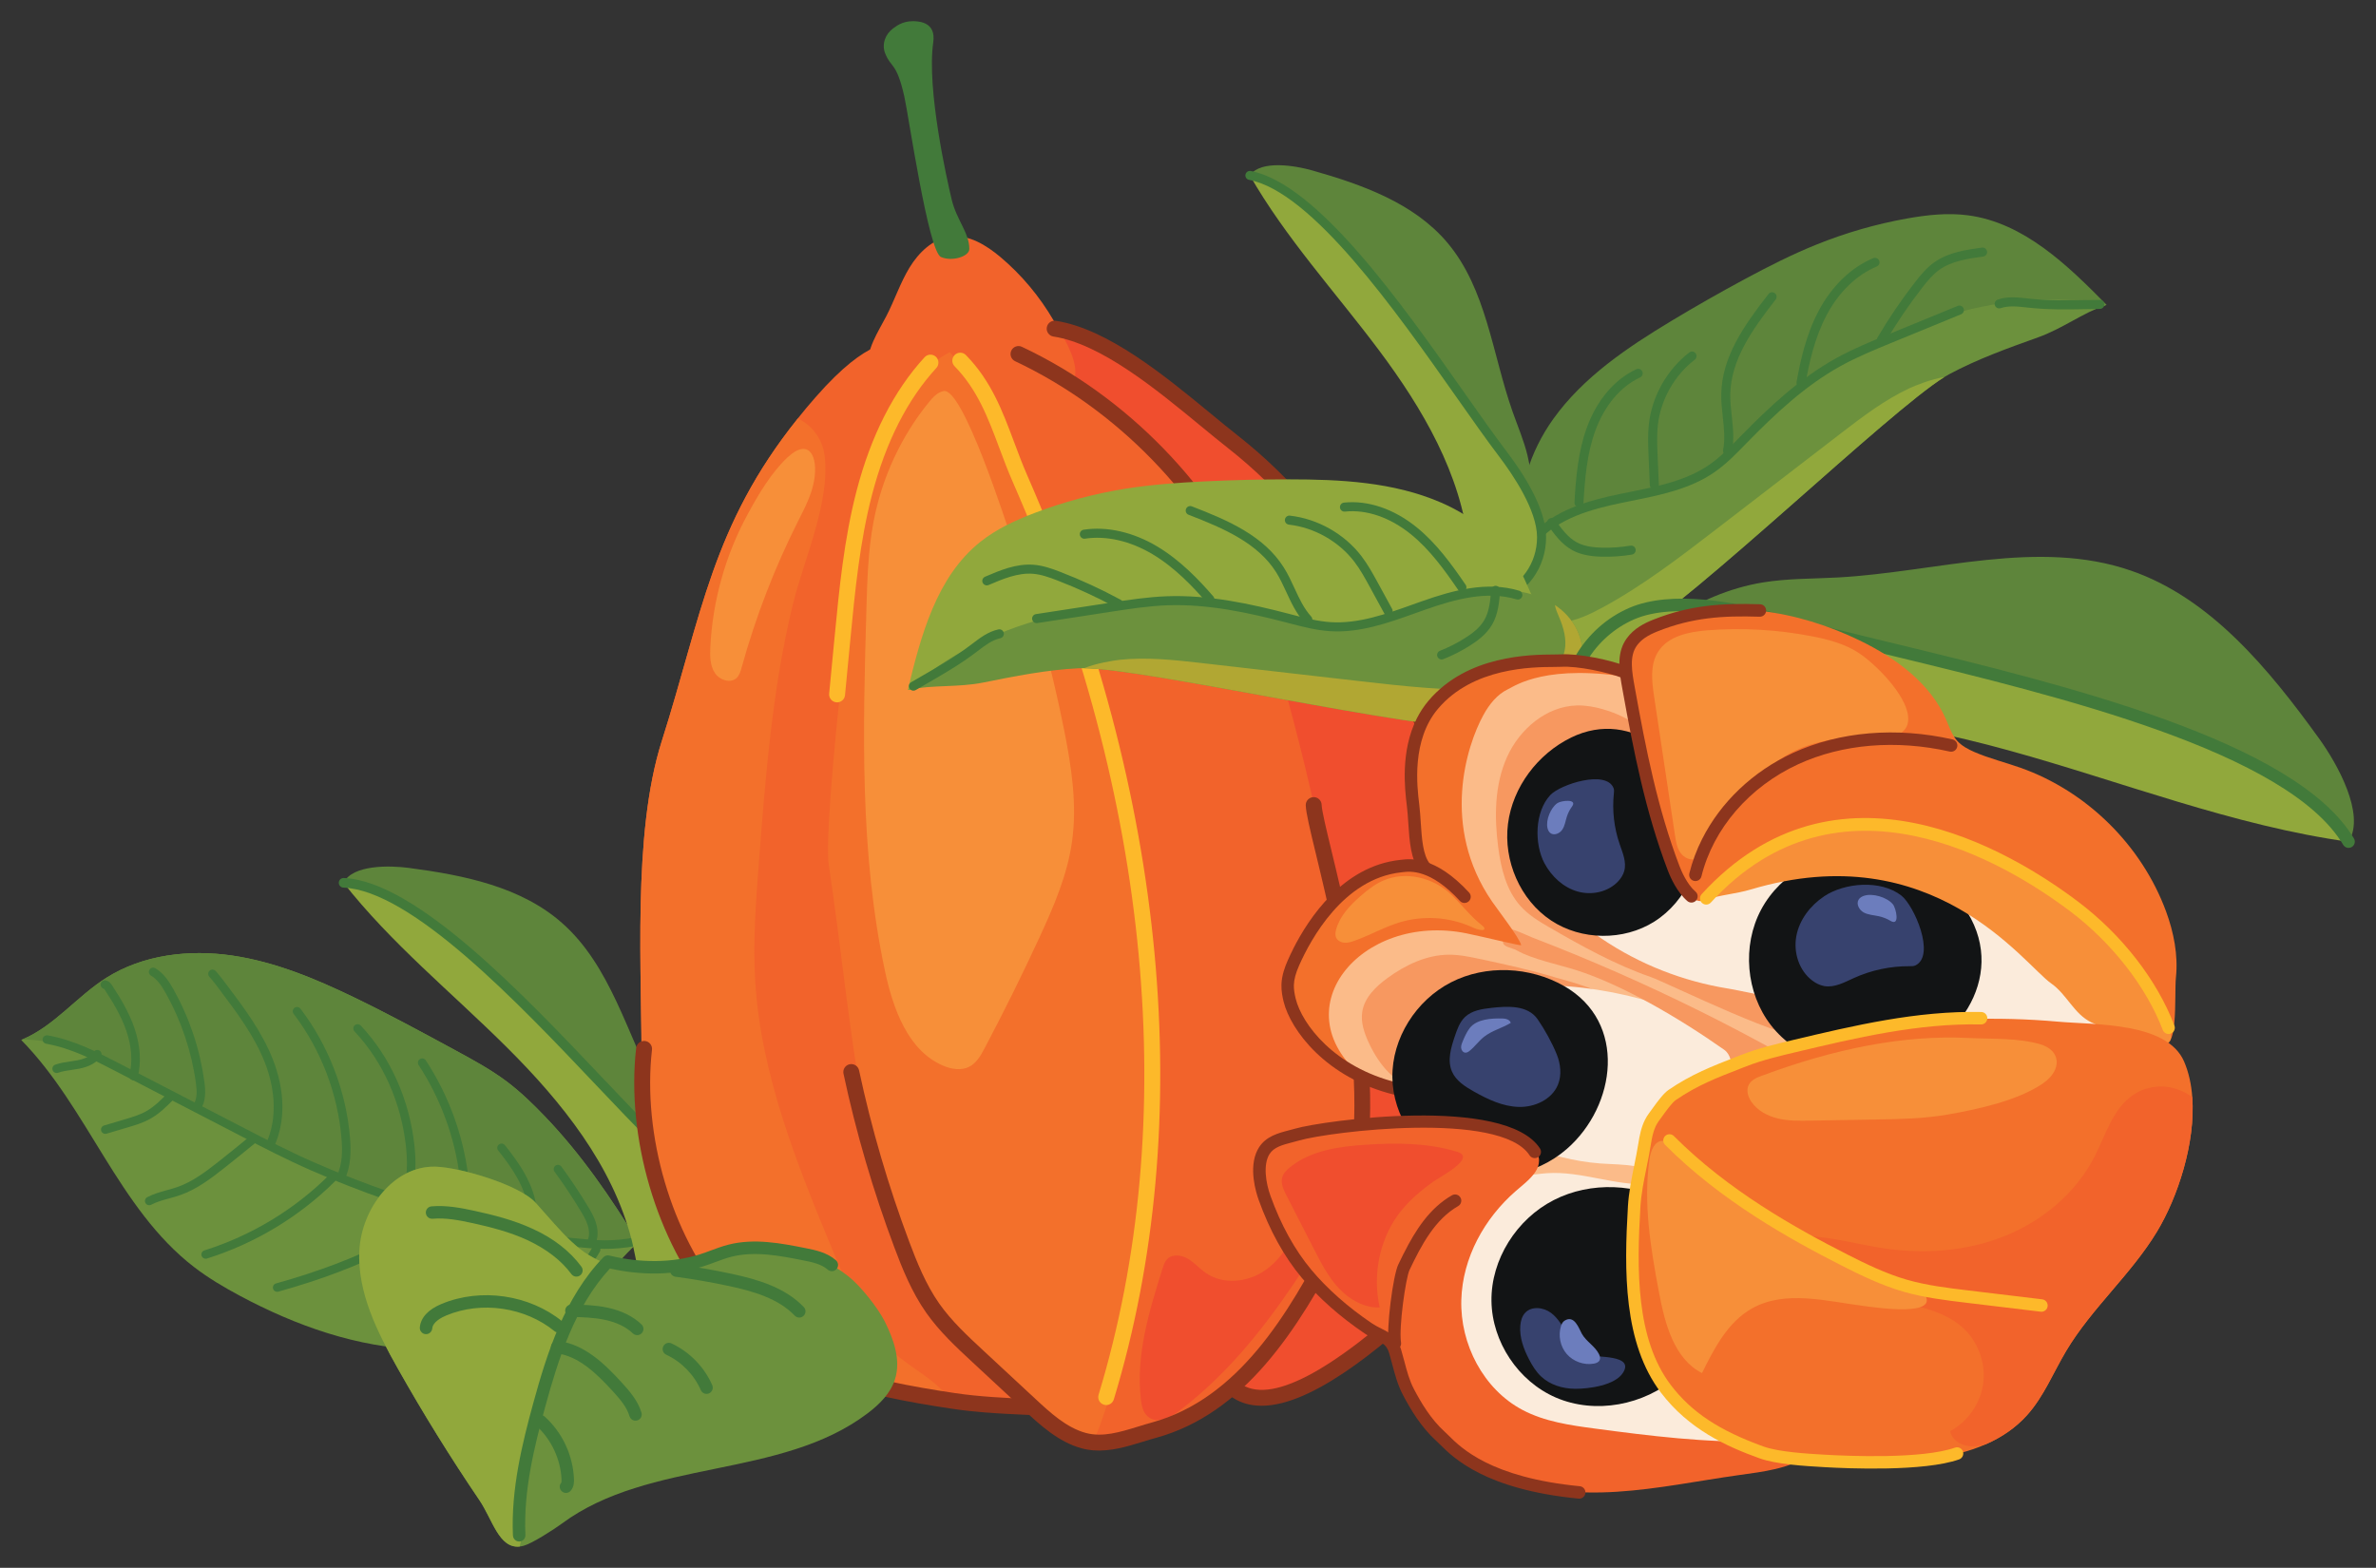
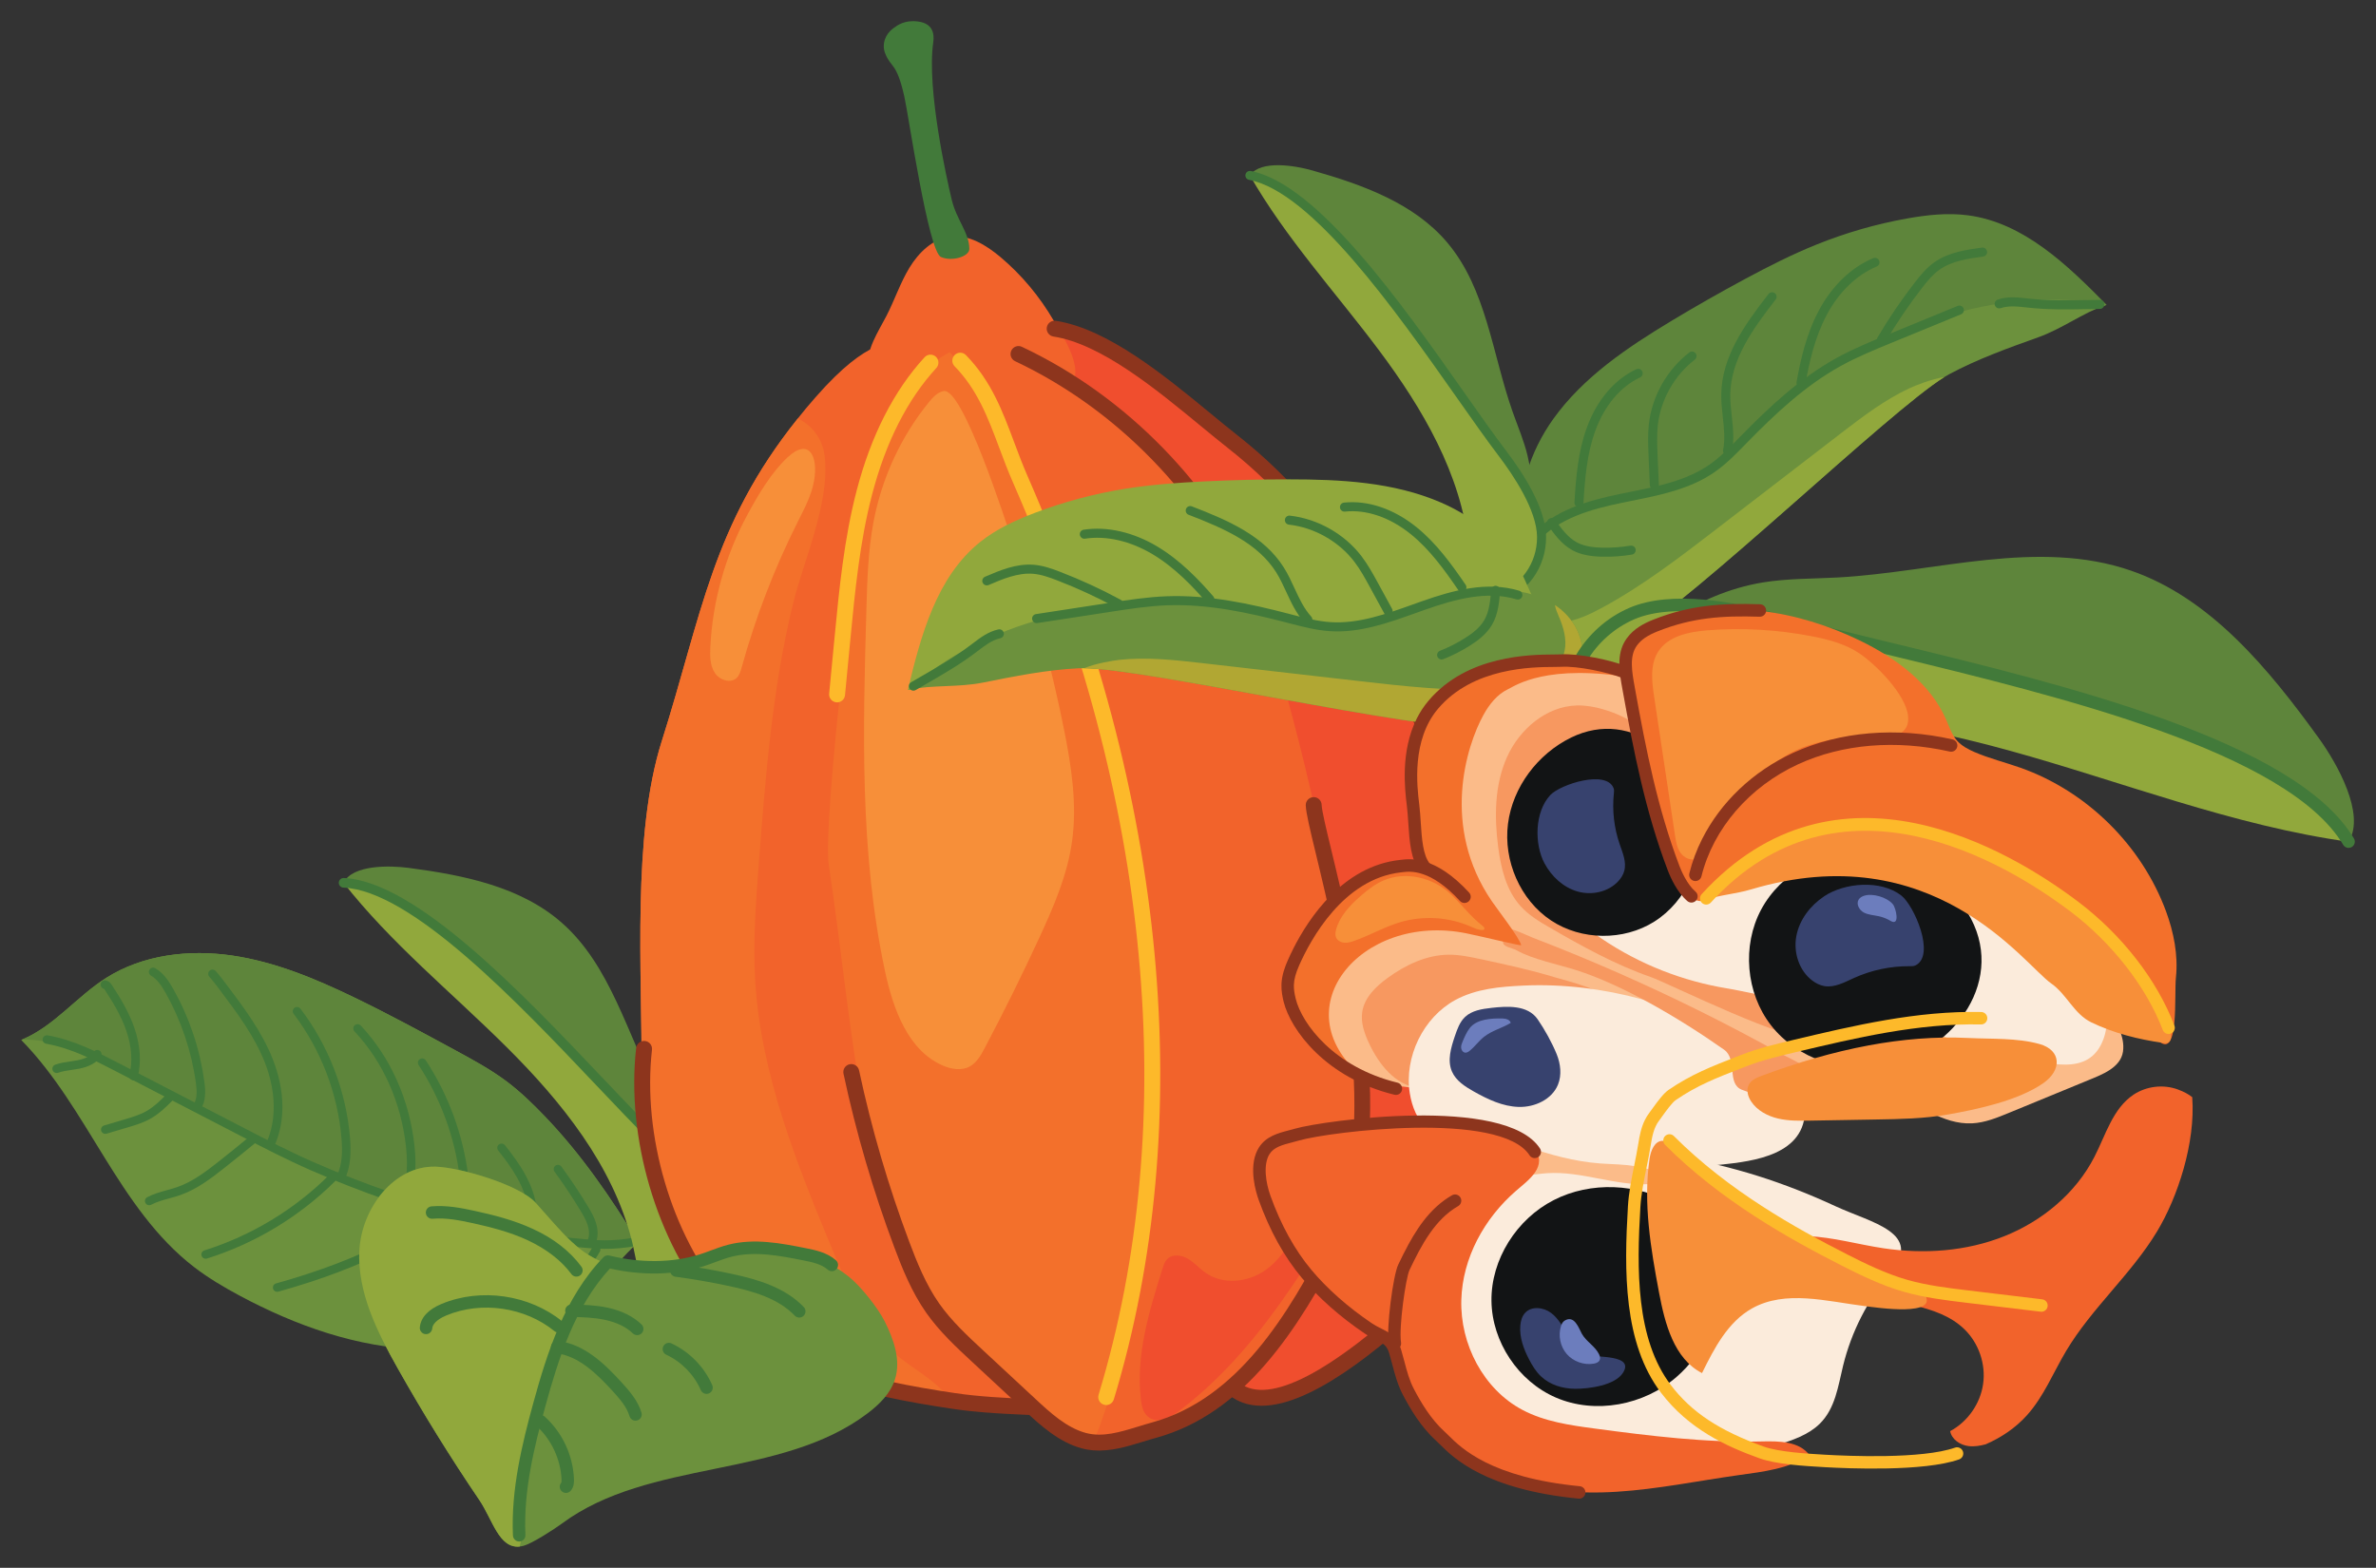
<svg xmlns="http://www.w3.org/2000/svg" id="Layer_1" version="1.1" viewBox="0 0 112.134 74">
  <rect x="0" y="0" width="112.134" height="74" fill="#333333" stroke="none" />
  <defs>
    <style> .st0 { fill: #b1a733; } .st1 { fill: #5e853b; } .st2 { fill: #121415; } .st3 { fill: #427a3a; } .st4 { fill: #fbbb89; } .st5 { fill: #f79860; } .st6 { fill: #f2632b; } .st7 { fill: #f04e2e; } .st8 { fill: #37426e; } .st9 { fill: #fbebdb; } .st10 { fill: #6c7dbd; } .st11 { fill: #f78f39; } .st12 { fill: #91a83c; } .st13 { fill: #f3702b; } .st14 { fill: #8d351d; } .st15 { fill: #fdb92a; } .st16 { fill: #6c913d; } </style>
  </defs>
  <g>
    <path class="st16" d="M1,49.084c3.158,3.217,4.581,7.961,8.151,10.714.676.521,1.415.957,2.167,1.36,2.646,1.416,5.555,2.451,8.554,2.535,3.001.084,6.103-.86,8.251-2.956.692-.676,1.277-1.458,2-2.1l-.001-.001c-1.295-2.122-2.693-4.158-4.415-5.952-.561-.585-1.145-1.152-1.793-1.639-.748-.561-1.574-1.01-2.395-1.456-1.584-.86-3.167-1.72-4.788-2.504-1.843-.891-3.76-1.692-5.786-1.986-2.026-.294-4.19-.041-5.922,1.05-1.392.877-2.461,2.284-3.976,2.916-.015.007-.03.013-.045.02Z" />
    <path class="st1" d="M1.045,49.065c.285-.001.571.019.853.057,1.934.261,3.641,1.343,5.351,2.286,3.269,1.805,6.664,3.291,10.14,4.655,2.73,1.072,5.585,2.035,8.491,2.432,1.092.149,2.196.2,3.296.152.247-.011.604.008.944-.011-1.295-2.122-2.693-4.158-4.415-5.952-.561-.585-1.145-1.152-1.793-1.639-.748-.561-1.574-1.01-2.395-1.456-1.584-.86-3.167-1.72-4.788-2.504-1.843-.891-3.76-1.692-5.786-1.986-2.026-.294-4.19-.041-5.922,1.05-1.392.877-2.461,2.284-3.976,2.916Z" />
    <path class="st3" d="M2.065,49.203c.029.031.068.053.113.061,1.174.206,2.261.768,3.312,1.312l5.853,3.03c1.069.553,2.174,1.125,3.3,1.619,2.408,1.056,4.86,1.904,7.495,2.593.286.075.567.151.845.227,1.192.324,2.318.63,3.586.75.178.017.345.034.503.05,1.068.107,1.773.178,3.004-.046.11-.02.182-.125.163-.235-.02-.11-.125-.183-.235-.163-1.174.214-1.82.149-2.891.042-.159-.016-.326-.033-.505-.05-1.233-.117-2.343-.418-3.518-.737-.279-.076-.561-.153-.849-.228-2.614-.684-5.047-1.525-7.435-2.572-1.114-.488-2.213-1.057-3.277-1.608l-5.853-3.029c-1.078-.558-2.192-1.135-3.428-1.351-.11-.019-.215.054-.234.164-.011.065.01.128.051.173Z" />
    <path class="st3" d="M2.526,50.582c.053.057.138.08.216.052.199-.072.413-.102.639-.135.118-.017.236-.034.353-.057.477-.093.82-.283,1.021-.565.065-.091.043-.216-.047-.282-.091-.065-.217-.043-.282.047-.139.195-.398.33-.769.403-.11.021-.222.037-.333.053-.237.034-.481.069-.719.155-.105.038-.159.154-.121.259.01.027.024.05.042.069Z" />
    <path class="st3" d="M6.156,50.928c.026.027.059.048.098.058.108.027.218-.038.245-.146.177-.699.124-1.498-.153-2.311-.258-.755-.678-1.443-1.054-2.018-.045-.068-.138-.211-.31-.237-.11-.017-.213.059-.23.169-.016.106.053.205.156.228.007.007.021.024.046.061.363.553.767,1.214,1.01,1.927.252.739.302,1.458.144,2.081-.018.069.003.139.048.188Z" />
    <path class="st3" d="M9.137,52.399c.009.009.018.018.028.025.09.066.216.046.282-.044.281-.384.258-.884.198-1.323-.209-1.535-.698-2.999-1.453-4.351-.216-.386-.469-.775-.861-1.006-.096-.057-.22-.025-.277.071-.057.096-.025.22.071.277.292.172.496.467.714.856.72,1.29,1.206,2.745,1.406,4.209.051.377.072.763-.124,1.03-.058.08-.05.188.015.257Z" />
    <path class="st3" d="M12.608,54.163c.017.019.039.034.064.046.101.046.221.002.268-.1.54-1.178.515-2.643-.07-4.123-.513-1.298-1.354-2.417-2.168-3.499-.165-.22-.336-.446-.523-.657-.079-.082-.202-.091-.285-.017-.083.074-.091.202-.017.285.177.199.342.418.501.631.799,1.062,1.623,2.159,2.116,3.406.536,1.357.565,2.744.078,3.806-.035.077-.018.164.036.222Z" />
    <path class="st3" d="M15.93,55.725c.016.017.035.032.057.043.1.05.221.01.271-.09.321-.642.308-1.391.261-1.971-.178-2.187-1.009-4.353-2.34-6.098-.068-.089-.194-.106-.283-.038-.089.068-.106.194-.038.283,1.285,1.684,2.087,3.774,2.259,5.886.043.528.057,1.206-.22,1.758-.039.078-.023.168.033.228Z" />
    <path class="st3" d="M18.868,56.861c.015.016.033.03.053.041.099.052.221.014.273-.084.374-.71.492-1.575.369-2.723-.231-2.165-1.124-4.176-2.516-5.667-.008-.008-.015-.016-.023-.024-.076-.081-.204-.085-.285-.009-.081.076-.085.204-.009.285.012.008.015.016.022.024,1.333,1.427,2.188,3.356,2.41,5.434.114,1.065.011,1.856-.325,2.492-.041.078-.026.171.031.232Z" />
    <path class="st3" d="M21.578,57.532c.017.018.037.033.061.044.101.048.221.005.269-.095.304-.638.266-1.361.188-1.984-.241-1.935-.933-3.82-2.002-5.45-.061-.092-.186-.119-.28-.058-.093.061-.119.186-.058.28,1.035,1.579,1.706,3.405,1.939,5.279.07.565.107,1.216-.152,1.76-.037.077-.02.166.035.225Z" />
    <path class="st3" d="M24.886,58.427c.025.027.057.047.095.057.108.029.219-.035.248-.142.113-.419.147-.85.1-1.28-.124-1.15-.795-2.127-1.501-3.011-.071-.087-.197-.101-.284-.032-.087.07-.101.197-.032.284.668.837,1.301,1.755,1.415,2.803.041.375.01.767-.088,1.132-.019.07.001.141.047.191Z" />
    <path class="st3" d="M27.787,58.715c.02.022.046.039.076.051.104.04.221-.012.261-.117.133-.348.074-.701.001-.935-.087-.279-.23-.527-.381-.777-.387-.641-.807-1.271-1.248-1.874-.067-.09-.192-.11-.282-.044-.09.066-.11.192-.044.282.434.594.847,1.214,1.228,1.845.138.228.267.452.341.688.054.174.099.431.007.671-.028.074-.01.155.041.21Z" />
    <path class="st3" d="M4.822,53.453c.051.054.129.078.205.056l.972-.288c.369-.109.751-.222,1.103-.421.427-.241.768-.583,1.098-.915.079-.079.08-.203-.001-.286-.079-.079-.207-.078-.286.001-.311.312-.632.634-1.01.848-.312.176-.672.283-1.019.386l-.972.288c-.107.032-.168.144-.136.251.009.031.025.058.046.08Z" />
    <path class="st3" d="M6.893,56.823c.061.065.16.084.242.04.258-.137.543-.215.845-.298.172-.047.35-.096.524-.157.775-.272,1.423-.758,2.13-1.319.465-.369.935-.748,1.397-1.127.086-.071.099-.198.028-.284-.069-.085-.198-.099-.284-.028-.46.378-.928.756-1.391,1.123-.677.537-1.296,1.003-2.012,1.254-.161.056-.324.101-.497.149-.309.085-.629.173-.927.331-.098.052-.136.175-.084.273.009.016.019.031.031.043Z" />
    <path class="st3" d="M9.558,59.348c.051.055.132.079.208.055,2.266-.711,4.355-1.971,6.041-3.643.079-.079.08-.204.001-.286-.079-.079-.206-.08-.286-.001-1.64,1.627-3.673,2.853-5.877,3.545-.106.033-.166.147-.132.253.009.03.025.056.045.077Z" />
    <path class="st3" d="M12.934,60.908c.05.053.127.078.202.057,2.033-.568,3.777-1.23,5.33-2.025.758-.388,1.52-.85,1.956-1.594.057-.096.024-.22-.072-.276-.096-.056-.22-.024-.276.072-.384.655-1.088,1.079-1.792,1.439-1.53.783-3.248,1.436-5.255,1.996-.107.03-.17.141-.14.249.009.032.025.061.047.083Z" />
    <path class="st3" d="M17.573,62.091c.039.042.095.067.156.064,2.7-.114,5.331-1.433,7.039-3.527.071-.086.058-.214-.029-.284-.086-.071-.214-.058-.284.029-1.636,2.006-4.157,3.27-6.743,3.379-.111.005-.198.099-.193.21.002.05.022.095.054.129Z" />
    <path class="st3" d="M22.062,62.845c.04.043.099.069.163.064,2.498-.193,4.829-1.66,6.083-3.829.056-.097.023-.22-.074-.276-.096-.056-.22-.023-.276.074-1.188,2.055-3.397,3.446-5.764,3.628-.111.009-.194.106-.186.217.004.047.023.09.054.122Z" />
  </g>
  <g>
    <path class="st1" d="M73.303,19.778c1.419-1.984,3.502-3.381,5.591-4.639,1.135-.683,2.285-1.339,3.452-1.966,1.106-.595,2.227-1.165,3.392-1.634,1.373-.553,2.803-.965,4.26-1.226.951-.17,1.926-.277,2.884-.15,2.624.347,4.683,2.34,6.539,4.226-1.022.485-2.208.395-3.331.531-1.197.145-2.348.554-3.443,1.057-3.842,1.764-7.034,4.656-10.548,7.006-2.104,1.407-4.329,2.623-6.58,3.78-.796.409-1.846.906-2.76.626-.881-.27-.811-1.336-.935-2.168-.285-1.907.374-3.897,1.479-5.443Z" />
    <path class="st16" d="M74.395,31.084c.844-.073,1.63-.453,2.356-.888,3.353-2.011,12.343-10.739,15.009-12.398.08-.05.155-.094.224-.131,1.338-.719,2.774-1.233,4.204-1.745,1.139-.407,2.068-1.128,3.208-1.536-4.836-.93-9.812.907-13.748,3.423-2.334,1.492-3.804,4.342-6.447,5.17-1.677.525-3.543.612-5.146,1.255-1.19.477-2.341,1.345-2.868,2.467-.183.389-.29.81-.299,1.255-.03,1.765,1.749,3.279,3.508,3.127Z" />
    <path class="st12" d="M74.395,31.084c.844-.073,1.63-.453,2.356-.888,3.353-2.011,12.343-10.739,15.009-12.398-.591.085-1.4.411-1.655.531-1.149.54-2.172,1.313-3.174,2.084-1.977,1.521-3.955,3.043-5.932,4.565-1.726,1.328-3.463,2.663-5.379,3.701-.586.318-1.202.611-1.864.69-.662.079-1.383-.086-1.84-.573-.385-.41-.534-.986-.61-1.543-.025-.185-.051-.383-.121-.552-.183.389-.29.81-.299,1.255-.03,1.765,1.749,3.279,3.508,3.127Z" />
    <path class="st3" d="M72.416,25.609c.066.007.134-.016.182-.069.974-1.075,2.472-1.504,3.947-1.808.152-.031.304-.062.457-.093,1.355-.272,2.757-.553,3.913-1.353.54-.374,1.001-.846,1.446-1.303l.095-.097c1.295-1.325,2.726-2.679,4.422-3.615.772-.426,1.606-.768,2.412-1.099l3.264-1.339c.109-.045.161-.169.116-.278-.045-.109-.169-.161-.278-.116l-3.264,1.339c-.818.335-1.663.682-2.457,1.12-1.744.963-3.203,2.343-4.521,3.69l-.095.097c-.431.442-.878.9-1.384,1.25-1.083.75-2.441,1.023-3.754,1.286-.153.031-.307.062-.459.093-1.545.318-3.121.774-4.177,1.939-.079.087-.072.222.015.301.034.031.076.049.119.054Z" />
    <path class="st3" d="M94.326,14.555c.03.003.062 0.0.093-.01.374-.128.807-.08,1.225-.033l.047.005c.966.107,1.849.091,2.783.074.206-.004.415-.007.628-.01.118-.001.212-.098.211-.216-.001-.118-.097-.213-.216-.211-.214.002-.423.006-.631.01-.92.016-1.79.032-2.729-.072l-.047-.005c-.465-.052-.945-.105-1.41.054-.111.038-.171.159-.133.271.028.081.099.134.178.143Z" />
    <path class="st3" d="M88.771,16.246c.081.009.163-.029.207-.104.522-.887,1.108-1.749,1.739-2.562.235-.303.491-.617.806-.843.592-.425,1.379-.533,2.073-.628.117-.016.198-.123.182-.24-.016-.117-.124-.198-.24-.182-.743.102-1.586.217-2.264.704-.361.259-.639.6-.894.928-.643.827-1.239,1.704-1.77,2.607-.06.101-.026.232.075.292.027.016.055.025.084.028Z" />
    <path class="st3" d="M84.975,18.284c.111.012.214-.063.233-.175.166-.946.43-2.172,1.007-3.253.576-1.079,1.413-1.887,2.355-2.276.109-.045.161-.169.116-.278-.045-.109-.169-.161-.278-.116-1.033.426-1.945,1.303-2.568,2.469-.606,1.135-.88,2.402-1.051,3.38-.02.116.057.226.173.247.004.001.009.001.013.002Z" />
    <path class="st3" d="M81.506,21.488c.109.012.211-.061.232-.17.113-.565.051-1.133-.009-1.683-.037-.342-.076-.696-.069-1.036.032-1.622,1.031-3.036,2.141-4.461.072-.093.056-.227-.037-.299-.093-.072-.227-.056-.299.037-1.156,1.484-2.196,2.962-2.231,4.715-.007.368.033.735.072,1.091.059.541.115,1.053.015,1.553-.023.115.052.228.167.251.006.001.012.002.018.003Z" />
    <path class="st3" d="M78.052,23.097c.011.001.022.002.033.001.118-.005.209-.104.204-.222l-.059-1.393c-.02-.467-.04-.95.011-1.415.133-1.201.785-2.357,1.744-3.093.093-.072.111-.205.039-.299-.072-.094-.205-.111-.299-.039-1.049.805-1.763,2.07-1.908,3.384-.055.497-.034.997-.014,1.48l.059,1.393c.005.106.086.191.189.203Z" />
    <path class="st3" d="M74.494,23.936c.004 0.0.008.001.012.001.117.007.218-.083.225-.2.066-1.131.163-2.326.561-3.412.434-1.186,1.184-2.078,2.111-2.511.107-.05.153-.177.103-.283-.05-.107-.176-.153-.283-.103-1.03.481-1.858,1.458-2.331,2.75-.417,1.14-.518,2.371-.586,3.534-.007.114.077.212.189.224Z" />
    <path class="st3" d="M75.161,26.248c.152.017.298.024.431.028.476.012.956-.021,1.426-.1.116-.02.194-.129.175-.246-.02-.116-.129-.194-.246-.175-.443.074-.895.106-1.344.095-.356-.009-.813-.047-1.195-.256-.424-.232-.736-.668-1.01-1.052-.069-.096-.202-.118-.297-.05-.096.069-.118.202-.049.297.301.421.642.899,1.152,1.178.31.17.647.246.958.281Z" />
  </g>
  <g>
    <path class="st1" d="M72.09,21.499c-.172-.71-.464-1.384-.706-2.073-.956-2.712-1.228-5.79-3.087-7.984-1.577-1.862-4.012-2.73-6.359-3.396-.842-.239-2.424-.494-2.937.215.958,1.631,3.001,2.932,4.217,4.381.692.825,1.278,1.732,1.857,2.639,1.603,2.512,3.169,5.047,4.696,7.606.631,1.057,1.278,2.216,1.146,3.441-.031.292-.023.528.167.729.69-.377.945-1.917,1.071-2.634.171-.967.167-1.967-.065-2.924Z" />
    <path class="st12" d="M72.8,25.726c.105-1.28-.627-2.463-1.346-3.528-2.497-3.696-5.184-7.263-8.048-10.682-.593-.708-1.199-1.415-1.923-1.987-.741-.586-1.6-1.022-2.511-1.275,1.703,2.981,4.052,5.531,6.109,8.28,2.057,2.749,3.872,5.836,4.234,9.25.115,1.084-.082,2.976,1.569,2.442,1.041-.336,1.828-1.43,1.916-2.5Z" />
    <path class="st3" d="M70.691,28.406c.027.003.054.001.082-.007,1.296-.367,2.199-1.621,2.194-3.048-.004-1.322-1.024-2.941-1.88-4.066-.579-.761-1.269-1.742-1.999-2.78-2.919-4.15-6.917-9.834-10.06-10.434-.116-.021-.227.054-.249.169-.022.116.054.227.169.249,2.973.568,6.914,6.17,9.791,10.26.733,1.042,1.425,2.025,2.008,2.793.668.879,1.789,2.542,1.793,3.809.004,1.237-.771,2.322-1.884,2.637-.113.032-.179.15-.147.263.024.086.098.144.181.154Z" />
  </g>
  <g>
    <path class="st1" d="M32.078,53.582c-.292-.722-.703-1.388-1.065-2.077-1.428-2.712-2.191-5.916-4.49-7.943-1.951-1.72-4.653-2.258-7.232-2.598-.925-.122-2.633-.146-3.064.681,1.263,1.572,3.618,2.628,5.125,3.968.857.763,1.616,1.628,2.367,2.496,2.079,2.401,4.123,4.833,6.129,7.295.829,1.017,1.691,2.139,1.741,3.451.012.313.058.561.289.743.669-.504.7-2.168.722-2.943.031-1.046-.128-2.101-.521-3.074Z" />
    <path class="st12" d="M33.48,57.93c-.087-1.366-1.043-2.501-1.965-3.512-3.205-3.512-6.591-6.858-10.14-10.021-.735-.655-1.483-1.307-2.336-1.798-.872-.503-1.846-.83-2.845-.956,2.257,2.881,5.129,5.206,7.723,7.787,2.594,2.581,4.986,5.556,5.896,9.1.289,1.125.374,3.151,2.033,2.333,1.045-.515,1.707-1.791,1.634-2.933Z" />
    <path class="st3" d="M31.671,61.082c.029-.001.057-.007.085-.02,1.31-.588,2.068-2.05,1.843-3.554-.209-1.394-1.535-2.943-2.612-3.997-.728-.713-1.607-1.641-2.538-2.623-3.721-3.925-8.816-9.3-12.223-9.447-.126-.004-.231.092-.237.217-.005.125.092.231.217.237,3.223.139,8.245,5.437,11.913,9.306.934.985,1.816,1.915,2.55,2.635.84.823,2.28,2.404,2.48,3.74.195,1.304-.454,2.568-1.579,3.073-.114.051-.166.186-.114.3.039.087.126.137.215.134Z" />
  </g>
  <g>
    <path class="st6" d="M31.231,34.984c-1.406,4.424-.927,10.939-.952,15.622-.025,4.683,1.684,9.693,5.492,12.439,1.919,1.384,4.211,2.099,6.485,2.655.887.218,1.777.413,2.675.567,1.05.183,2.106.304,3.167.337.374.011.792-.006,1.052-.274.199-.204.257-.508.289-.793.11-.989-.233-1.902-.426-2.884-1.221-6.185-2.444-12.37-3.665-18.555-1.19-6.022-2.382-12.069-2.758-18.181-.1-1.603.525-2.505.984-4.029.46-1.523,9.042-3.1,7.868-4.207-6.123-5.775-7.66-3.334-9.006-1.793-.472.542-1.315-.146-3.961,2.877-.291.331-.565.659-.823.986-4.057,5.061-4.531,9.284-6.422,15.234Z" />
    <path class="st7" d="M61.573,23.988c2.974,3.6,4.791,8.016,6.242,12.451.842,2.575,1.578,5.19,2.009,7.858.559,3.457.602,6.982.189,10.436-.194,1.625-.503,3.274-1.327,4.667-.628,1.061-1.526,1.924-2.459,2.718-1.36,1.158-2.818,2.201-4.352,3.113-.991.589-2.219,1.13-3.267.595-1.032-.526-1.377-1.844-1.458-3.003-.09-1.294.002-2.588.054-3.881.369-9.126-1.295-18.383-4.833-26.884-1.559-3.747-3.535-7.47-4.006-11.542-.149-1.288-.565-4.623,1.152-4.872,1.741-.253,4.732,2.424,6.186,3.298,2.214,1.331,4.215,3.042,5.871,5.046Z" />
    <path class="st6" d="M50.318,18.312c-.593.333-1.316.145-1.978.016-.894-.173-1.81-.222-2.716-.144-1.417.122-2.932.535-4.198-.136-.106-.056-.21-.121-.288-.214-.111-.133-.156-.313-.172-.488-.081-.874.466-1.656.866-2.43.387-.749.653-1.564,1.09-2.283.437-.719,1.1-1.357,1.912-1.465.874-.117,1.707.397,2.391.973.993.838,1.843,1.857,2.505,2.994.41.704,1.677,2.567.588,3.178Z" />
    <path class="st6" d="M41.162,21.919c-.677,2.536-2.351,16.905-2.048,18.912,1.091,7.248,1.247,12.824,3.983,19.656.694,1.733,4.278,5.173,5.751,6.308.829.638,1.799 1,2.81,1.126,1.604.201,3.31-.186,4.711-.992,2.286-1.313,3.904-3.533,5.283-5.801.996-1.642,1.913-3.372,2.322-5.269.45-2.098.257-4.295.002-6.446-.711-5.94-1.895-11.834-3.538-17.606-.655-2.292-1.391-4.591-2.613-6.644-2.197-3.687-5.772-6.253-9.467-8.213-1.452-.77-2.382-.939-3.533-.33-.286.151-.587.35-.912.599-1.489,1.146-2.263,2.884-2.749,4.7Z" />
    <path class="st13" d="M41.162,21.919c-.677,2.536-2.351,16.905-2.048,18.912,1.091,7.248,1.247,12.824,3.983,19.656.694,1.733,4.278,5.173,5.751,6.308.829.638,1.799 1,2.81,1.126.738-1.765,1.19-3.809,1.429-4.823.833-3.51,1.056-7.154,1.115-10.773.092-5.674-.187-11.412-1.602-16.94-.775-3.025-1.884-5.958-3.033-8.865-1.344-3.405-2.309-7.247-4.744-9.9-.286.151-.587.35-.912.599-1.489,1.146-2.263,2.884-2.749,4.7Z" />
    <path class="st13" d="M31.231,34.984c-1.406,4.424-.927,10.939-.952,15.622-.025,4.683,1.684,9.693,5.492,12.439,1.919,1.384,4.211,2.099,6.485,2.655.887.218,1.777.413,2.675.567-.47-.932-1.603-1.499-2.464-2.186-1.546-1.237-2.374-3.152-3.135-4.984-1.71-4.119-3.417-8.347-3.69-12.775-.114-1.866.029-3.731.171-5.587.316-4.094.634-8.21,1.6-12.183.508-2.101,1.775-4.83,1.504-7.038-.096-.795-.583-1.435-1.263-1.762-4.057,5.061-4.531,9.284-6.422,15.234Z" />
    <path class="st7" d="M55.664,66.583c-.435.331-1.067.641-1.493.276-.23-.198-.297-.525-.331-.827-.236-2.099.398-4.166,1.025-6.158.05-.159.104-.324.218-.443.242-.251.669-.201.976-.021.307.18.545.46.837.665.817.574,1.962.455,2.77-.089.809-.545,1.326-1.439,1.668-2.363.342-.925.535-1.903.85-2.839,1.152,1.798-.099,4.293-1.121,5.8-1.539,2.269-3.215,4.338-5.4,6Z" />
    <path class="st11" d="M50.212,34.407c.35,1.752.629,3.551.383,5.306-.223,1.593-.867,3.08-1.536,4.528-.815,1.764-1.677,3.506-2.584,5.222-.184.348-.389.714-.738.89-.377.19-.841.112-1.237-.058-1.65-.709-2.352-2.68-2.731-4.45-1.202-5.617-1.043-11.396-.879-17.106.04-1.376.08-2.76.335-4.107.393-2.077,1.301-4.038,2.62-5.656.185-.227.399-.46.686-.518.915-.184,2.936,6.191,3.284,7.185,1.001,2.864,1.803,5.795,2.396,8.764Z" />
    <path class="st11" d="M38.418,22.7c-.122.684-.453,1.302-.762,1.917-1.105,2.195-1.995,4.505-2.654,6.886-.049.178-.102.365-.233.492-.286.279-.81.107-1.034-.236-.225-.343-.231-.78-.212-1.186.102-2.206.716-4.368,1.753-6.284.504-.931,1.118-1.977,1.893-2.702,1.011-.945,1.459-.057,1.25,1.114Z" />
    <path class="st15" d="M52.177,66.317c.172.014.336-.094.389-.266,3.963-13.058,2.518-28.534-4.069-43.576-.237-.541-.44-1.083-.636-1.607-.555-1.483-1.08-2.883-2.273-4.107-.145-.149-.383-.152-.531-.007-.148.145-.151.383-.007.531,1.083,1.11,1.58,2.439,2.107,3.845.2.534.407,1.086.652,1.645,6.515,14.878,7.949,30.169,4.038,43.057-.06.199.052.408.25.468.026.008.053.013.08.015Z" />
    <path class="st14" d="M51.61,68.454c.8.063,1.573-.174,2.326-.405.207-.063.413-.127.619-.183,4.168-1.143,6.703-5.091,8.823-9.187,2.683-5.186.505-14.202-.542-18.535-.252-1.043-.451-1.867-.462-2.159-.008-.207-.181-.37-.389-.361-.207.008-.369.182-.361.389.014.367.2,1.139.483,2.308,1.025,4.245,3.159,13.077.605,18.013-1.901,3.674-4.271,7.688-8.354,8.808-.213.058-.427.124-.641.19-.864.265-1.679.516-2.472.302-.916-.248-1.692-.968-2.376-1.603l-2.465-2.289c-.737-.685-1.5-1.392-2.079-2.217-.635-.905-1.061-1.974-1.41-2.904-.988-2.632-1.786-5.357-2.372-8.1-.043-.203-.243-.332-.446-.289-.203.043-.332.243-.289.446.594,2.779,1.402,5.54,2.403,8.207.365.974.813,2.095,1.499,3.072.625.89,1.417,1.625,2.183,2.336l2.465,2.289c.711.66,1.596,1.482,2.691,1.778.189.051.377.082.563.097Z" />
    <path class="st14" d="M59.305,66.342c2.395.189,5.771-2.627,8.264-4.941.681-.633,1.271-1.451,1.855-2.575.578-1.112.905-2.149,1.03-3.263.382-3.405.422-6.534.124-9.565-.333-3.385-1.197-6.928-2.642-10.831-1.932-5.219-4.421-10.6-9.51-14.602-.4-.315-.83-.669-1.282-1.041-2.166-1.784-4.862-4.005-7.313-4.382-.206-.033-.397.109-.428.314-.032.205.109.397.314.428,2.248.346,4.855,2.494,6.95,4.22.457.376.891.734,1.295,1.052,4.943,3.887,7.376,9.157,9.27,14.272,1.422,3.842,2.273,7.324,2.599,10.644.293,2.979.253,6.056-.123,9.408-.114,1.019-.416,1.973-.95,3-.543,1.046-1.084,1.799-1.7,2.371-4.278,3.971-7.152,5.462-8.544,4.437-.167-.123-.402-.088-.525.079-.123.167-.088.402.079.525.369.272.786.415,1.237.45Z" />
    <path class="st14" d="M46.515,66.668c.681.054,1.359.085,2.025.115.207.009.383-.151.392-.358.009-.207-.147-.38-.358-.392-1.148-.053-2.334-.107-3.486-.277-4.196-.622-8.419-1.6-10.883-4.515-2.513-2.973-3.893-7.671-3.435-11.692.024-.206-.125-.392-.331-.416-.207-.018-.392.125-.416.331-.48,4.213.97,9.141,3.607,12.262,2.625,3.106,7.005,4.13,11.347,4.773.511.076,1.025.129,1.537.17Z" />
    <path class="st14" d="M59.166,28.53c.06.005.122-.005.181-.031.19-.084.276-.305.192-.495-2.232-5.058-6.354-9.299-11.311-11.635-.188-.089-.411-.008-.5.18-.088.188-.008.411.18.5,4.796,2.26,8.785,6.364,10.944,11.259.058.131.181.212.314.223Z" />
    <path class="st15" d="M39.477,33.15c.204.016.384-.134.403-.338l.25-2.607c.219-2.279.445-4.635,1.028-6.865.647-2.477,1.667-4.485,3.032-5.971.14-.153.13-.39-.022-.531-.152-.14-.39-.131-.531.022-1.449,1.577-2.528,3.693-3.206,6.289-.598,2.288-.827,4.675-1.049,6.983l-.25,2.607c-.02.207.131.39.338.41.002 0.0.004 0.0.007.001Z" />
  </g>
  <g>
    <path class="st12" d="M67.998,23.716c-2.239-.968-4.744-1.091-7.183-1.091-1.324 0-2.648.032-3.971.096-1.254.061-2.509.151-3.749.349-1.462.234-2.899.619-4.282,1.147-.903.345-1.793.756-2.548,1.359-2.068,1.651-2.805,4.42-3.422,6.993,1.126-.112,2.096-.8,3.128-1.263,1.1-.493,2.297-.736,3.495-.87,4.202-.47,8.427.361,12.65.562,2.528.12,5.061.015,7.586-.155.892-.06,2.049-.176,2.688-.888.616-.686.005-1.563-.317-2.34-.739-1.781-2.33-3.146-4.075-3.9Z" />
    <path class="st16" d="M72.894,33.966c-.76.373-1.63.453-2.476.454-3.91.007-16.113-2.834-19.253-2.881-.094-.002-.181-0-.259.003-1.517.074-3.013.375-4.501.673-1.186.238-2.354.1-3.54.338,3.664-3.291,8.874-4.284,13.544-4.158,2.769.074,5.498,1.758,8.19,1.104,1.707-.415,3.351-1.303,5.056-1.579,1.266-.206,2.7-.055,3.729.635.357.239.666.544.903.921.936,1.497.193,3.711-1.393,4.489Z" />
    <path class="st0" d="M72.894,33.966c-.76.373-1.63.453-2.476.454-3.91.007-16.113-2.834-19.253-2.881.55-.232,1.411-.37,1.692-.398,1.263-.13,2.538.005,3.794.148,2.478.283,4.958.567,7.437.851,2.164.248,4.34.496,6.517.397.666-.03,1.345-.096,1.953-.37.608-.274,1.141-.788,1.281-1.44.119-.549-.051-1.12-.273-1.636-.074-.171-.154-.355-.182-.535.357.239.666.544.903.921.936,1.497.193,3.711-1.393,4.489Z" />
    <path class="st3" d="M48.803,29.373c-.047-.032-.081-.083-.091-.144-.018-.116.062-.225.178-.243l3.487-.536c.874-.134,1.777-.273,2.683-.307,1.99-.075,3.952.355,5.776.83l.132.035c.598.156,1.216.318,1.83.357,1.315.084,2.619-.383,3.879-.834.147-.053.295-.106.441-.157,1.488-.524,3.073-.947,4.579-.493.112.034.176.153.143.266s-.153.176-.266.143c-1.389-.419-2.894-.014-4.314.487-.146.051-.293.104-.439.156-1.301.466-2.647.948-4.05.858-.656-.042-1.294-.209-1.911-.37l-.132-.034c-1.792-.467-3.717-.889-5.653-.817-.881.033-1.772.17-2.634.303l-3.487.536c-.056.008-.109-.005-.152-.035Z" />
    <path class="st3" d="M42.988,32.562c-.025-.017-.047-.04-.064-.068-.06-.101-.026-.232.076-.292.185-.108.367-.213.546-.317.797-.461,1.549-.895,2.3-1.468l.037-.028c.372-.284.756-.578,1.236-.681.115-.025.228.048.253.163.025.115-.048.228-.163.253-.387.083-.733.348-1.067.603l-.037.029c-.772.589-1.536,1.031-2.345,1.498-.179.103-.36.208-.544.316-.073.043-.162.037-.228-.008Z" />
    <path class="st3" d="M46.452,27.594c-.032-.022-.059-.053-.076-.092-.047-.108.003-.233.112-.28.69-.296,1.471-.632,2.303-.565.443.036.857.185,1.244.334.978.377,1.94.821,2.861,1.321.105.056.142.185.086.289-.056.104-.185.142-.289.086-.905-.491-1.851-.927-2.811-1.298-.358-.138-.739-.275-1.125-.307-.727-.059-1.456.255-2.1.531-.07.03-.146.02-.204-.02Z" />
    <path class="st3" d="M51.054,25.389c-.047-.032-.081-.083-.091-.144-.018-.116.062-.225.179-.243,1.105-.168,2.339.113,3.473.791,1.104.659,1.993,1.604,2.644,2.354.077.089.068.223-.021.301-.089.077-.224.067-.301-.021-.63-.726-1.489-1.639-2.541-2.267-1.05-.627-2.183-.888-3.191-.735-.055.008-.109-.005-.152-.035Z" />
    <path class="st3" d="M61.603,29.419c-.014-.009-.026-.02-.038-.033-.388-.426-.628-.945-.86-1.447-.145-.312-.294-.635-.475-.924-.864-1.373-2.449-2.069-4.135-2.718-.109-.042-.165-.166-.122-.275.042-.11.166-.165.275-.122,1.756.676,3.41,1.405,4.343,2.889.196.311.351.647.501.972.229.494.445.961.788,1.339.079.087.073.222-.014.301-.074.068-.184.073-.263.019Z" />
    <path class="st3" d="M65.391,29.016c-.027-.018-.05-.043-.067-.074l-.668-1.224c-.224-.41-.455-.835-.739-1.206-.734-.96-1.889-1.614-3.089-1.75-.117-.013-.201-.119-.188-.236.013-.117.119-.201.236-.188,1.314.148,2.578.864,3.38,1.915.304.398.543.837.775,1.261l.668,1.224c.056.103.018.233-.085.289-.073.04-.158.033-.222-.011Z" />
    <path class="st3" d="M68.873,27.899c-.021-.015-.04-.033-.056-.056-.64-.935-1.34-1.909-2.24-2.634-.984-.793-2.086-1.17-3.104-1.062-.117.012-.222-.073-.234-.19-.012-.117.073-.222.19-.234,1.131-.119,2.344.291,3.416,1.154.945.761,1.667,1.764,2.325,2.725.066.097.042.23-.056.296-.075.051-.17.048-.24 0Z" />
    <path class="st3" d="M67.916,31.091c-.034-.023-.062-.057-.078-.098-.043-.11.011-.233.12-.276.418-.165.822-.371,1.2-.612.3-.191.673-.459.892-.836.244-.418.286-.952.323-1.422.009-.117.112-.205.229-.196.118.01.205.112.196.229-.041.516-.087,1.101-.38,1.603-.266.456-.691.763-1.031.98-.401.256-.83.474-1.273.649-.068.027-.142.016-.198-.022Z" />
  </g>
  <g>
    <path class="st1" d="M83.201,27.49c1.17-.191,2.357-.169,3.538-.234,4.648-.256,9.441-1.844,13.843-.318,3.735,1.294,6.479,4.613,8.869,7.924.857,1.188,2.176,3.546,1.411,4.832-3.022-.458-6.187-2.865-9.087-3.855-1.65-.563-3.362-.903-5.07-1.232-4.728-.91-9.47-1.744-14.224-2.501-1.964-.313-4.09-.585-5.856.431-.421.242-.782.384-1.196.213.16-1.349,2.328-2.769,3.332-3.442,1.355-.908,2.863-1.56,4.441-1.818Z" />
    <path class="st12" d="M76.418,29.135c1.865-1.01,4.079-.617,6.106-.168,7.039,1.558,13.996,3.506,20.835,5.832,1.416.482,2.838.985,4.128,1.766,1.32.799,2.484,1.884,3.403,3.172-5.494-.76-10.72-2.837-16.073-4.314-5.353-1.478-11.073-2.348-16.426-.682-1.7.529-4.431,2.087-4.604-.901-.109-1.883,1.073-3.86,2.631-4.703Z" />
    <path class="st3" d="M110.947,40c.015-.006.03-.013.044-.022.139-.083.185-.264.102-.403-2.749-4.605-13.658-7.253-21.623-9.186-1.994-.484-3.878-.941-5.367-1.365-2.194-.625-5.227-1.189-7.21-.332-2.123.919-3.46,3.149-3.251,5.422.015.162.158.281.32.266.162-.015.281-.158.266-.32-.186-2.024,1.006-4.009,2.899-4.829,1.919-.832,5.094-.133,6.815.358,1.5.428,3.389.886,5.389,1.371,7.864,1.909,18.634,4.522,21.256,8.916.075.125.228.175.359.123Z" />
  </g>
  <g>
    <path class="st4" d="M99.384,47.584c-2.738-3.265-6.734-5.265-10.844-6.393-2.186-.6-4.624-1.095-6.013-2.886-.815-1.05-1.136-2.401-1.844-3.526-.851-1.35-2.245-2.316-3.77-2.787-1.525-.471-3.172-.468-4.736-.148-1.619.332-3.382,1.256-3.655,2.886-.077.461-.023.932.031,1.396.156,1.336.312,2.671.467,4.007.076.654.158,1.325.467,1.906.269.506.693.91,1.13,1.28,1.927,1.634,4.212,2.777,6.472,3.905,2.455,1.225,4.938,2.46,7.61,3.085,1.51.353,3.087.514,4.492,1.169,1.281.598,2.478,1.615,3.89,1.542.599-.031,1.166-.262,1.72-.49,1.259-.518,2.518-1.036,3.777-1.554.632-.26,1.499-.581,1.615-1.337.112-.732-.365-1.526-.809-2.055Z" />
    <path class="st9" d="M79.105,54.6c-3.607-.551-7.384-.245-10.573,1.16-1.543.68-3.026,1.729-3.392,3.231-.219.9-.008,1.861.356,2.748,1.246,3.033,4.289,5.419,7.73,6.498,3.441,1.079,7.22.936,10.596-.027.759-.216,1.529-.489,2.058-1.008.739-.726.869-1.783,1.106-2.751.389-1.586,1.152-3.085,2.228-4.375,1.585-1.9-.895-2.356-2.598-3.147-2.369-1.1-4.9-1.932-7.511-2.331Z" />
    <path class="st5" d="M75.642,33.472c-.397-.112-.809-.185-1.221-.175-1.441.036-2.708,1.119-3.298,2.435-.59,1.315-.603,2.819-.417,4.249.131,1.002.379,2.041,1.058,2.79.369.407.843.702,1.318.977,1.55.898,3.144,1.786,4.837,2.371.704.243,6.875,3.292,7.386,2.75.224-.237-1.778-4.505-1.691-4.819.466-1.695-2.234-2.543-2.574-4.268-.528-2.679-2.714-5.555-5.397-6.308Z" />
    <path class="st9" d="M75.601,44.311c-.296-.2-.592-.419-.785-.72-.169-.264-.248-.576-.286-.886-.088-.708.028-1.45.387-2.067.803-1.378,2.578-1.833,4.172-1.891.986-.036,1.975.03,2.947.197.562.096,1.13.231,1.609.541.595.385.997,1.005,1.309,1.641.396.805.679,1.666.838,2.549.128.714.172,1.468-.08,2.149-.686,1.851-2.691,1.072-4.169.833-2.118-.342-4.163-1.143-5.941-2.345Z" />
    <path class="st9" d="M89.158,47.536c-.296-.2-.592-.419-.785-.72-.169-.264-.248-.576-.286-.886-.088-.708.028-1.45.387-2.067.803-1.378,2.578-1.833,4.172-1.891.986-.036,1.975.03,2.947.197.562.096,1.13.231,1.609.541.595.385.997,1.005,1.309,1.641.396.805.679,1.666.838,2.549.128.714.172,1.468-.08,2.149-.686,1.851-2.691,1.072-4.169.833-2.118-.342-4.163-1.143-5.941-2.345Z" />
    <path class="st4" d="M72.016,44.923c-.433-.228-.867-.457-1.321-.64-.938-.377-1.956-.55-2.966-.503-1.57.072-2.945-.192-4.403.394-.542.218-1.213,1.294-1.667,1.663-.454.368-.805.909-.804,1.493.001.573.331,1.094.707,1.526.575.661,1.279,1.199,2.017,1.67,2.436,1.555,8.538.153,8.083,3.007-.214,1.34,2.153,1.737,3.303,1.776,1.081.036,3.492.08,4.568-.027,1.105-.11.992-1.668,2.097-1.777.811-.08,2.264-.298,2.285-1.4.013-.715-1.272-1.182-1.779-1.502-2.093-1.321-2.95-2.862-5.126-4.039-1.227-.663-3.76-.989-4.993-1.64Z" />
    <path class="st2" d="M92.857,43.07c-1.027-1.677-2.902-2.832-4.868-2.892-1.966-.06-3.95,1.023-4.875,2.758-.906,1.7-.718,3.923.46,5.447,1.245,1.61,3.478,2.332,5.467,1.901,3.22-.699,5.72-4.105,3.815-7.214Z" />
    <path class="st5" d="M69.897,45.275c-.503-.108-1.011-.217-1.525-.214-1.05.007-2.046.485-2.894,1.104-.548.4-1.081.917-1.187,1.587-.082.514.104,1.033.326,1.504.461.979,1.227,1.959,2.301,2.085.578.068,1.153-.126,1.692-.345,1.759-.715,3.378-1.72,5.092-2.53.388-.183,2.321-.715,2.311-1.129-.013-.552-2.162-1.066-2.607-1.202-1.152-.352-2.331-.607-3.508-.861Z" />
    <path class="st9" d="M82.623,49.425c-3.066-1.987-7.052-3.072-10.703-2.907-1.106.05-2.25.146-3.237.681-1.51.819-2.422,2.691-2.148,4.408.101.633.358,1.252.812,1.684.501.475,2.569,1.646,3.233,1.816,3.811.972,6.412.296,10.344-.108,1.448-.148,3.98-.336,4.241-2.275.23-1.709-1.31-2.501-2.542-3.299Z" />
    <path class="st5" d="M72.334,44.257c-.43-.165-1.226-.619-1.627-.391-.131.075.241.428.225.578-.026.254.432.287.654.414.726.417,2.005.677,2.803.931,2.181.697,4.825,2.242,6.979,3.756.635.446.115,1.604.837,1.89,1.068.423,2.268.421,3.393.19,1.779-.366-1.095-1.639-1.568-1.902-1.241-.69-2.499-1.352-3.771-1.984-2.585-1.284-5.231-2.447-7.925-3.483Z" />
    <path class="st13" d="M69.291,32.059c-.909.429-1.781,1.056-2.199,1.97-.321.7-.344,1.495-.361,2.265-.028,1.248-.054,2.519.296,3.718.047.162.101.335.047.495-.083.244-.369.34-.618.403-.95.24-1.92.48-2.75,1.002-1.549.974-5.937,5.779.785,9.075-4.191-3.249-.291-7.958,4.729-6.931.842.172,2.58.605,2.571.555-.059-.317-1.092-1.649-1.379-2.067-2.423-3.531-1.2-7.35-.401-8.8.274-.498.645-.968,1.157-1.214.357-.172,1.846-1.232,5.952-.523-.594-.772-3.027-.776-3.951-.784-1.333-.011-2.671.267-3.878.837Z" />
    <path class="st8" d="M86.091,42.304c-.654.436-1.171,1.108-1.314,1.88-.144.772.129,1.634.76,2.103.165.123.354.219.557.255.486.085.955-.179,1.404-.382.822-.372,1.724-.563,2.626-.556.095.001.195.003.28-.04.954-.479-.067-2.825-.673-3.296-.971-.755-2.677-.607-3.64.035Z" />
    <path class="st10" d="M87.964,42.283c-.096.033-.189.088-.244.174-.132.207.022.494.237.611.216.117.471.124.711.177.195.043.384.117.555.22.457.273.262-.603.109-.786-.278-.333-.966-.536-1.369-.396Z" />
    <g>
      <path class="st2" d="M74.148,34.813c-1.575.769-2.759,2.334-2.98,4.073-.22,1.739.572,3.591,2.034,4.559,1.431.948,3.42.97,4.872.054,1.534-.968,2.365-2.888,2.151-4.689-.347-2.916-3.156-5.423-6.077-3.998Z" />
      <path class="st8" d="M72.894,40.752c.331.617.884,1.133,1.557,1.326.673.193,1.461.024,1.931-.495.123-.136.225-.296.273-.473.117-.424-.078-.862-.22-1.278-.26-.761-.353-1.578-.27-2.377.009-.084.019-.173-.012-.252-.344-.887-2.512-.18-2.981.317-.752.797-.766,2.323-.278,3.233Z" />
-       <path class="st10" d="M73.034,39.088c.022.088.062.175.134.231.172.135.44.023.562-.159.122-.181.15-.408.217-.616.055-.17.137-.33.242-.474.281-.382-.512-.284-.688-.164-.319.218-.558.811-.467,1.181Z" />
    </g>
    <path class="st13" d="M96.536,42.628c-1.767-1.31-3.788-2.276-5.917-2.828-.862-.223-1.745-.38-2.635-.385-2.496-.015-4.869,1.159-6.835,2.697-.279.218-.596.458-.948.414-.184-.023-.349-.122-.491-.242-.547-.462-.769-1.193-.965-1.882-.309-1.086-.617-2.173-.926-3.259-.556-1.958-1.117-3.966-.956-5.995.036-.452.119-.926.414-1.27.253-.295.627-.454.994-.58,3.088-1.063,6.563-.494,9.5.933,1.693.823,3.324,2.009,4.076,3.735.148.341.265.706.51.987.219.25.522.411.827.543.702.304,1.449.486,2.17.741,3.134,1.108,5.723,3.663,6.872,6.782.362.984.576,2.061.466,3.112-.088.83.156,3.831-.797,3.018-.828-.707-1.965-3.411-2.73-4.19-.821-.837-1.688-1.631-2.63-2.33Z" />
    <path class="st11" d="M82.64,41.98c8.593-2.568,12.88,3.538,14.163,4.436.749.524,1.073,1.44,1.896,1.839,1.057.512,2.211.802,3.374.967.081.011.167.022.241-.013.175-.082.16-.333.11-.52-.436-1.614-1.444-3.026-2.646-4.187-1.203-1.16-2.602-2.094-3.994-3.02-.685-.456-1.371-.913-2.097-1.3-2.145-1.143-4.65-1.647-7.052-1.279-2.402.369-4.681,1.636-6.152,3.571.747-.25,1.404-.27,2.158-.495Z" />
    <path class="st4" d="M77.207,55.053c-.554-.106-1.122-.097-1.685-.139-1.217-.09-2.406-.419-3.558-.823-.081-.029-.193-.047-.236.028-.015.027-.016.059-.016.089-.006.351-.012.702-.019,1.053-.001.037-.001.075.014.109.039.089.157.103.254.1.349-.01.694-.072,1.042-.096,1.634-.112,3.238.612,4.874.514.265-.016.602-.175.38-.459-.185-.237-.777-.324-1.051-.377Z" />
    <g>
      <path class="st2" d="M78.988,56.829c-1.709-.974-3.908-1.082-5.659-.186-1.751.895-2.967,2.801-2.94,4.767.026,1.926,1.263,3.783,3.03,4.55,1.867.81,4.172.366,5.706-.971,2.484-2.165,3.031-6.354-.137-8.16Z" />
      <path class="st8" d="M74.935,63.954c-.421-.149-.706-.536-.935-.919-.229-.383-.44-.796-.796-1.065-.356-.269-.916-.335-1.222-.01-.152.162-.215.39-.232.611-.044.555.158,1.101.415,1.595.15.289.323.572.56.797.425.403,1.028.584,1.614.587.646.003,1.887-.156,2.264-.766.534-.863-1.286-.696-1.667-.831Z" />
      <path class="st10" d="M73.832,62.34c-.085.055-.13.153-.161.249-.143.448-.036.967.273,1.322.309.354.808.532,1.272.452.111-.019.231-.062.279-.164.042-.09.012-.197-.032-.286-.191-.382-.601-.59-.808-.96-.143-.256-.354-.918-.823-.613Z" />
    </g>
    <path class="st11" d="M87.115,34.817c-.805.093-1.613.25-2.348.592-1.973.918-3.102,2.969-4.339,4.759-.098.142-.205.289-.363.359-.267.117-.59-.04-.757-.279s-.214-.539-.258-.827c-.327-2.174-.655-4.349-.982-6.523-.109-.723-.204-1.519.187-2.137.471-.745,1.458-.944,2.337-1.012,1.642-.126,3.301-.031,4.918.282.767.148,1.54.351,2.195.776.811.526,2.244,1.972,2.346,2.993.142,1.433-2.059.916-2.936,1.017Z" />
    <path class="st14" d="M80.333,39.595c-.263.52-.466,1.065-.605,1.626-.039.158.057.317.215.356.158.039.318-.058.356-.215.556-2.253,2.263-4.232,4.569-5.292,2.081-.957,4.62-1.168,7.15-.596.159.036.316-.065.352-.222.036-.158-.064-.316-.222-.352-2.655-.601-5.328-.375-7.525.635-1.896.872-3.416,2.33-4.289,4.06Z" />
    <path class="st14" d="M76.632,30.359c-.336.665-.192,1.459-.063,2.168l.014.078c.521,2.889,1.075,5.711,2.124,8.468.139.366.445,1.042.927,1.457.123.106.309.092.415-.031.106-.124.092-.309-.031-.415-.398-.343-.665-.967-.761-1.22-1.031-2.71-1.579-5.503-2.095-8.364l-.014-.078c-.128-.71-.262-1.444.1-1.947.202-.281.499-.485.993-.681,1.627-.646,3.045-.742,4.806-.686.163.005.298-.123.303-.285.005-.162-.122-.298-.285-.303-1.836-.058-3.319.044-5.041.728-.403.16-.909.405-1.253.885-.053.074-.099.15-.138.227Z" />
    <path class="st15" d="M80.262,42.27c-.058.115-.035.258.064.349.12.11.306.101.415-.018,6.056-6.617,13.891-1.907,16.979.425,1.955,1.477,3.582,3.566,4.351,5.589.058.152.228.228.379.17.152-.058.228-.228.17-.379-.819-2.153-2.477-4.285-4.546-5.849-3.216-2.429-11.385-7.326-17.767-.353-.019.02-.034.043-.046.066Z" />
    <path class="st14" d="M61.031,44.788c-.1.197-.183.377-.252.533-.134.304-.29.71-.302,1.158-.008.309.055.604.103.8.328,1.332,1.991,3.601,5.23,4.392.158.039.317-.058.355-.216.038-.158-.058-.317-.216-.355-2.985-.729-4.505-2.768-4.799-3.961-.064-.261-.091-.46-.086-.643.007-.27.085-.559.252-.937.539-1.218,2.084-4.085,4.811-4.385l.06-.007c.359-.044,1.314-.163,2.714,1.358.11.12.296.127.415.017.12-.11.127-.296.017-.415-1.604-1.743-2.777-1.598-3.219-1.544l-.052.006c-2.672.294-4.29,2.729-5.033,4.2Z" />
    <path class="st14" d="M66.867,33.907c-.783,1.552-.565,3.354-.474,4.107l.006.05c.03.248.047.51.065.788.056.856.113,1.741.566,2.291.103.125.289.143.414.04.125-.103.143-.289.04-.414-.332-.403-.383-1.192-.433-1.955-.018-.274-.036-.557-.068-.82l-.006-.051c-.1-.823-.364-3.008.887-4.488,1.654-1.957,4.448-1.971,5.499-1.976.137-.001.245-.001.316-.006.76-.046,2.168.246,2.919.538.151.059.322-.016.381-.167.059-.151-.016-.322-.167-.381-.809-.315-2.309-.63-3.168-.577-.064.004-.161.004-.284.005-1.126.006-4.116.021-5.945,2.185-.222.263-.403.543-.548.831Z" />
    <g>
-       <path class="st2" d="M73.816,46.54c-1.61-.918-3.683-1.02-5.333-.176-1.65.844-2.796,2.64-2.771,4.493.024,1.815,1.19,3.566,2.856,4.288,1.76.763,3.932.345,5.377-.915,2.341-2.04,2.857-5.989-.129-7.69Z" />
+       <path class="st2" d="M73.816,46.54Z" />
      <path class="st8" d="M70.382,47.572c-.443.049-.918.122-1.241.429-.25.237-.368.577-.479.903-.184.544-.366,1.149-.136,1.675.189.433.616.706,1.028.938.659.371,1.367.708,2.122.729.755.021,1.568-.352,1.852-1.052.185-.456.123-.982-.061-1.437-.215-.532-.57-1.173-.898-1.647-.478-.69-1.447-.62-2.187-.539Z" />
      <path class="st10" d="M69.362,48.526c-.141.183-.234.397-.325.61-.043.102-.088.208-.08.318s.087.224.198.231c.078.005.149-.042.21-.092.242-.197.425-.46.67-.654.373-.297.858-.413,1.265-.66-.043-.154-.235-.205-.395-.208-.513-.01-1.209.023-1.544.455Z" />
    </g>
    <path class="st6" d="M69.613,53.099c-2.778-.32-5.603-.235-8.356.253-.605.107-1.27.275-1.604.791-.304.468-.236,1.08-.115,1.624.651,2.914,2.6,5.512,5.216,6.951.278.153.569.298.791.525.357.366.486.889.647,1.374.718,2.167,2.37,4.006,4.448,4.951,1.758.8,3.747.963,5.674.841,1.928-.122,3.827-.516,5.74-.784,1.157-.162,2.37-.296,3.342-.944-.48-.659-1.439-.666-2.253-.646-2.634.066-5.262-.259-7.874-.608-1.171-.156-2.368-.326-3.413-.878-1.846-.975-2.95-3.107-2.89-5.193.057-1.988,1.086-3.848,2.568-5.138.631-.549,1.535-1.157.866-2.058-.578-.779-1.898-.959-2.786-1.061Z" />
-     <path class="st7" d="M65.545,58.06c-.552,1.121-.706,2.433-.429,3.651-.727.027-1.419-.366-1.919-.894-.5-.529-.839-1.185-1.171-1.833-.44-.857-.88-1.715-1.319-2.572-.136-.264-.275-.562-.191-.847.057-.193.207-.344.364-.47.987-.801,2.327-.984,3.595-1.066,1.445-.093,2.922-.089,4.305.338.922.285-.827,1.181-1.16,1.421-.865.624-1.595,1.298-2.074,2.271Z" />
    <path class="st14" d="M59.343,54.286c-.424.84-.067,1.997.058,2.345.52,1.449,1.205,2.687,2.035,3.68.78.933,1.805,1.841,2.966,2.626.194.131.371.22.527.298.347.174.521.261.634.642.053.178.1.354.146.529.125.475.255.966.505,1.44.352.665.848,1.512,1.573,2.166.049.044.104.099.168.163.642.638,2.146,2.131,6.546,2.559.161.016.305-.102.321-.264.016-.162-.103-.305-.264-.321-4.192-.407-5.591-1.797-6.189-2.391-.072-.071-.134-.133-.189-.182-.656-.592-1.118-1.382-1.446-2.004-.219-.414-.334-.852-.456-1.315-.048-.181-.096-.363-.151-.547-.186-.624-.549-.807-.934-1-.147-.074-.299-.15-.461-.26-1.116-.754-2.1-1.624-2.844-2.516-.785-.94-1.436-2.118-1.933-3.502-.213-.594-.352-1.461-.043-1.957.209-.333.614-.438,1.083-.559.106-.027.213-.055.318-.086,1.427-.414,9.502-1.418,10.872.698.088.136.27.175.407.087.137-.088.175-.27.087-.407-1.636-2.525-10.271-1.309-11.53-.943-.099.029-.2.055-.301.081-.516.133-1.101.285-1.434.816-.025.04-.048.082-.07.123Z" />
    <path class="st14" d="M66.253,59.149c-.09.179-.178.359-.263.539-.245.514-.573,3.004-.45,3.768.026.16.177.269.337.244.16-.026.269-.176.244-.337-.111-.689.219-3.041.401-3.422.562-1.182,1.203-2.389,2.295-3.015.141-.081.19-.261.109-.401-.081-.141-.26-.19-.401-.109-1.063.61-1.724,1.651-2.27,2.734Z" />
-     <path class="st13" d="M80.027,67.151c-1.569-1.255-2.494-3.181-2.875-5.153-.381-1.971-.262-4.004-.053-6.001.166-1.568.469-3.285,1.689-4.288.421-.345.922-.578,1.422-.795,5.294-2.286,11.165-3.203,16.906-2.693,1.761.157,5.158.012,5.963,1.887.219.509.34,1.076.384,1.676.161,2.168-.694,4.738-1.659,6.337-1.22,2.024-3.078,3.609-4.291,5.64-.608,1.019-1.053,2.149-1.846,3.032-.55.611-1.215,1.054-1.951,1.376-1.584.696-3.491.83-5.263.868-2.941.064-6.132-.047-8.427-1.886Z" />
    <path class="st11" d="M83.155,50.771c-.242.09-.503.199-.622.428-.13.251-.041.564.117.798.285.422.766.679,1.262.796.496.117,1.011.109,1.52.1,1.042-.018,2.084-.036,3.126-.054,1.117-.019,2.24-.039,3.34-.23,1.406-.244,3.348-.658,4.535-1.485.88-.613.861-1.553-.174-1.845-1.053-.297-2.273-.233-3.358-.287-1.57-.078-3.146.06-4.69.346-1.725.32-3.413.823-5.056,1.434Z" />
    <path class="st6" d="M92.039,67.547c.827-.444,1.422-1.296,1.553-2.225.133-.929-.201-1.914-.87-2.57-1.323-1.299-3.482-1.128-5.147-1.944-1.026-.503-1.85-1.401-2.265-2.464,1.207.05,2.38.393,3.574.572,1.911.287,3.907.149,5.702-.566,1.795-.715,3.377-2.028,4.259-3.748.535-1.042.871-2.286,1.846-2.935.607-.404,1.41-.498,2.095-.244.285.105.506.226.675.362.161,2.168-.694,4.738-1.659,6.337-1.22,2.024-3.078,3.609-4.291,5.64-.608,1.019-1.053,2.149-1.846,3.032-.55.611-1.215,1.054-1.951,1.376-.264.07-.532.117-.802.085-.399-.045-.802-.311-.876-.707Z" />
    <path class="st11" d="M78.978,54.102c-.149-.124-.314-.255-.508-.256-.383-.001-.565.467-.62.846-.307,2.102.056,4.238.449,6.325.275,1.461.704,3.112,2.026,3.792.578-1.172,1.219-2.412,2.358-3.052,1.579-.887,3.529-.335,5.326-.11.541.068,3.582.528,2.799-.599-.247-.356-1.556-.528-1.98-.686-.745-.278-1.472-.602-2.182-.96-2.786-1.401-5.282-3.31-7.668-5.301Z" />
    <path class="st15" d="M78.529,53.696c-.056.11-.037.248.054.34,2.612,2.623,5.832,4.426,8.346,5.704.857.436,1.859.926,2.91,1.229.975.281,1.986.402,2.963.52l3.508.422c.161.019.308-.096.327-.257.019-.161-.096-.308-.257-.327l-3.508-.422c-.955-.115-1.941-.234-2.871-.501-1.001-.288-1.974-.764-2.806-1.188-2.475-1.258-5.643-3.032-8.196-5.595-.114-.115-.301-.115-.416-.001-.023.023-.041.048-.055.076Z" />
    <path class="st11" d="M68.472,42.211c-.837-.799-2.152-1.112-3.208-.641-.392.175-.734.443-1.057.726-.495.434-.972.937-1.148,1.571-.034.122-.055.255-.008.373.061.152.229.242.393.255.164.013.326-.036.481-.091.728-.258,1.405-.652,2.145-.874,1.094-.327,2.303-.253,3.349.207.173.076.351.164.54.159.03-.001.062-.005.082-.027.045-.05-.012-.124-.065-.165-.579-.446-.974-.993-1.502-1.493Z" />
    <path class="st15" d="M77.637,52.846c-.183.362-.26.766-.317,1.13-.053.336-.124.686-.192,1.024-.128.634-.261,1.29-.299,1.94-.18,3.026-.222,6.451,1.557,8.791,1.315,1.729,3.086,2.537,4.646,3.098.799.288,2.137.366,3.023.417l.07.004c1.065.062,4.668.219,6.334-.367.153-.054.234-.222.18-.375-.054-.153-.222-.234-.375-.18-1.563.549-5.067.395-6.104.335l-.07-.004c-.8-.046-2.139-.124-2.858-.383-2.096-.755-3.405-1.623-4.377-2.901-1.657-2.18-1.611-5.479-1.438-8.401.036-.609.164-1.245.289-1.859.07-.344.141-.7.197-1.049.065-.415.15-.848.391-1.166.042-.056.094-.127.15-.206.175-.244.469-.652.639-.769,1.013-.695,1.925-1.049,3.079-1.497l.26-.101c.746-.291,1.548-.481,2.323-.665,2.844-.675,5.785-1.373,8.745-1.309.162.004.297-.124.3-.288.004-.162-.125-.297-.288-.3-3.036-.065-6.014.642-8.894,1.325-.794.189-1.616.383-2.4.689l-.26.101c-1.142.444-2.129.827-3.198,1.56-.236.162-.495.508-.784.91-.054.075-.102.142-.142.195-.072.095-.133.196-.185.299Z" />
  </g>
  <path class="st3" d="M41.774,2.518c-.169-.435.006-.908.383-1.183.212-.155.546-.4,1.168-.32.687.089.78.559.719.986-.316,2.201.644,6.468.872,7.422.227.954.831,1.565.831,2.328,0,.361-.83.609-1.341.378-.594-.268-1.531-6.711-1.728-7.58-.37-1.637-.632-1.333-.903-2.031Z" />
  <g>
    <path class="st16" d="M16.958,59.028c-.095,1.971.84,3.832,1.81,5.552,1.196,2.123,2.481,4.197,3.85,6.215.629.925.927,2.303,1.909,2.2.064-.007.13-.021.2-.04.404-.113,1.455-.794,1.793-1.045,4.143-3.066,10.311-2.09,14.422-5.199.561-.423,1.09-.946,1.299-1.618.283-.9-.062-1.872-.483-2.717-.325-.648-1.158-1.7-1.731-2.145-3.14-2.431-5.699-.58-8.794-.357-1.041.074-1.833.001-2.484-.199-1.432-.439-2.191-1.485-3.465-2.9-.772-.858-3.584-1.681-4.737-1.709-1.973-.047-3.492,1.991-3.587,3.962Z" />
    <path class="st12" d="M16.958,59.028c-.095,1.971.84,3.832,1.81,5.552,1.196,2.123,2.481,4.197,3.85,6.215.629.925.927,2.303,1.909,2.2.286-1.195.27-2.449.377-3.679.26-3.012,1.287-5.954,2.951-8.477.269-.408.56-.807.894-1.164-1.432-.439-2.191-1.485-3.465-2.9-.772-.858-3.584-1.681-4.737-1.709-1.973-.047-3.492,1.991-3.587,3.962Z" />
    <path class="st3" d="M24.378,72.731c.042.02.089.03.138.027.162-.007.288-.145.281-.307-.095-2.093.412-4.146.939-6.07.607-2.215,1.393-4.72,3.05-6.509,1.53.347,3.089.312,4.409-.103.189-.06.376-.129.562-.198.262-.097.51-.189.765-.254,1.102-.281,2.311-.042,3.378.17.404.08.861.17,1.164.439.121.107.307.096.415-.026.108-.122.096-.307-.026-.415-.423-.373-.986-.485-1.439-.575-1.128-.224-2.407-.477-3.637-.163-.286.073-.56.174-.825.273-.177.066-.354.131-.534.188-1.266.398-2.779.417-4.259.053-.102-.025-.209.006-.282.081-1.832,1.896-2.669,4.547-3.309,6.883-.516,1.883-1.058,4.074-.96,6.252.005.113.073.208.169.253Z" />
    <path class="st3" d="M31.791,60.236c.027.012.055.021.086.025.843.112,1.692.26,2.525.438,1.153.247,2.328.588,3.107,1.399.112.117.299.121.416.008.117-.113.121-.299.008-.416-.889-.925-2.163-1.3-3.407-1.567-.848-.182-1.712-.332-2.57-.446-.161-.021-.309.092-.33.253-.017.13.054.252.167.305Z" />
    <path class="st3" d="M33.22,65.763c.074.035.162.038.242.003.149-.065.217-.238.152-.387-.372-.854-1.069-1.57-1.913-1.966-.003-.002-.006-.003-.01-.005-.147-.069-.322-.005-.391.143-.068.147-.005.321.142.39.003.001.006.003.009.004.716.335,1.308.943,1.624,1.668.03.068.082.119.145.149Z" />
    <path class="st3" d="M26.843,62.129c.036.017.075.026.117.027.528.014,1.075.029,1.588.139.555.119 1.0.334,1.322.642.118.111.304.107.416-.01.112-.118.108-.304-.01-.416-.402-.383-.942-.65-1.605-.791-.566-.121-1.14-.136-1.695-.151-.162-.004-.297.124-.302.286-.003.121.067.226.169.274Z" />
    <path class="st3" d="M29.868,67.027c.063.03.137.037.209.015.156-.047.244-.211.197-.366-.168-.558-.544-.998-.947-1.438-.792-.863-1.742-1.796-2.996-1.947-.161-.019-.308.095-.327.257-.02.161.095.308.257.327,1.054.127,1.912.976,2.633,1.761.369.402.685.77.817,1.21.025.083.084.147.157.182Z" />
    <path class="st3" d="M26.585,70.438c.115.054.258.028.347-.072.17-.192.16-.447.156-.557-.045-1.119-.547-2.192-1.377-2.944-.12-.108-.306-.1-.415.021-.109.12-.1.306.021.415.703.637,1.146,1.583,1.184,2.532.004.109-.007.14-.011.146-.108.122-.095.305.026.413.021.019.045.034.07.046Z" />
    <path class="st3" d="M19.981,62.944c.03.014.063.023.098.026.162.015.305-.104.32-.266.028-.308.433-.52.672-.619,1.656-.687,3.704-.389,5.095.742.126.103.311.083.414-.043.102-.126.083-.311-.043-.414-1.554-1.263-3.841-1.596-5.691-.829-.633.262-.99.646-1.032,1.109-.012.127.059.242.168.293Z" />
    <path class="st3" d="M20.266,57.498c.045.021.096.031.15.026.622-.054,1.264.071,1.869.203.853.187,1.759.414,2.607.805.891.418,1.594.953,2.075,1.604.097.131.281.158.411.062.131-.096.158-.281.062-.411-.54-.732-1.321-1.344-2.302-1.788-.899-.415-1.842-.651-2.728-.845-.649-.142-1.341-.276-2.045-.215-.162.014-.281.156-.267.318.009.108.076.198.168.241Z" />
  </g>
</svg>